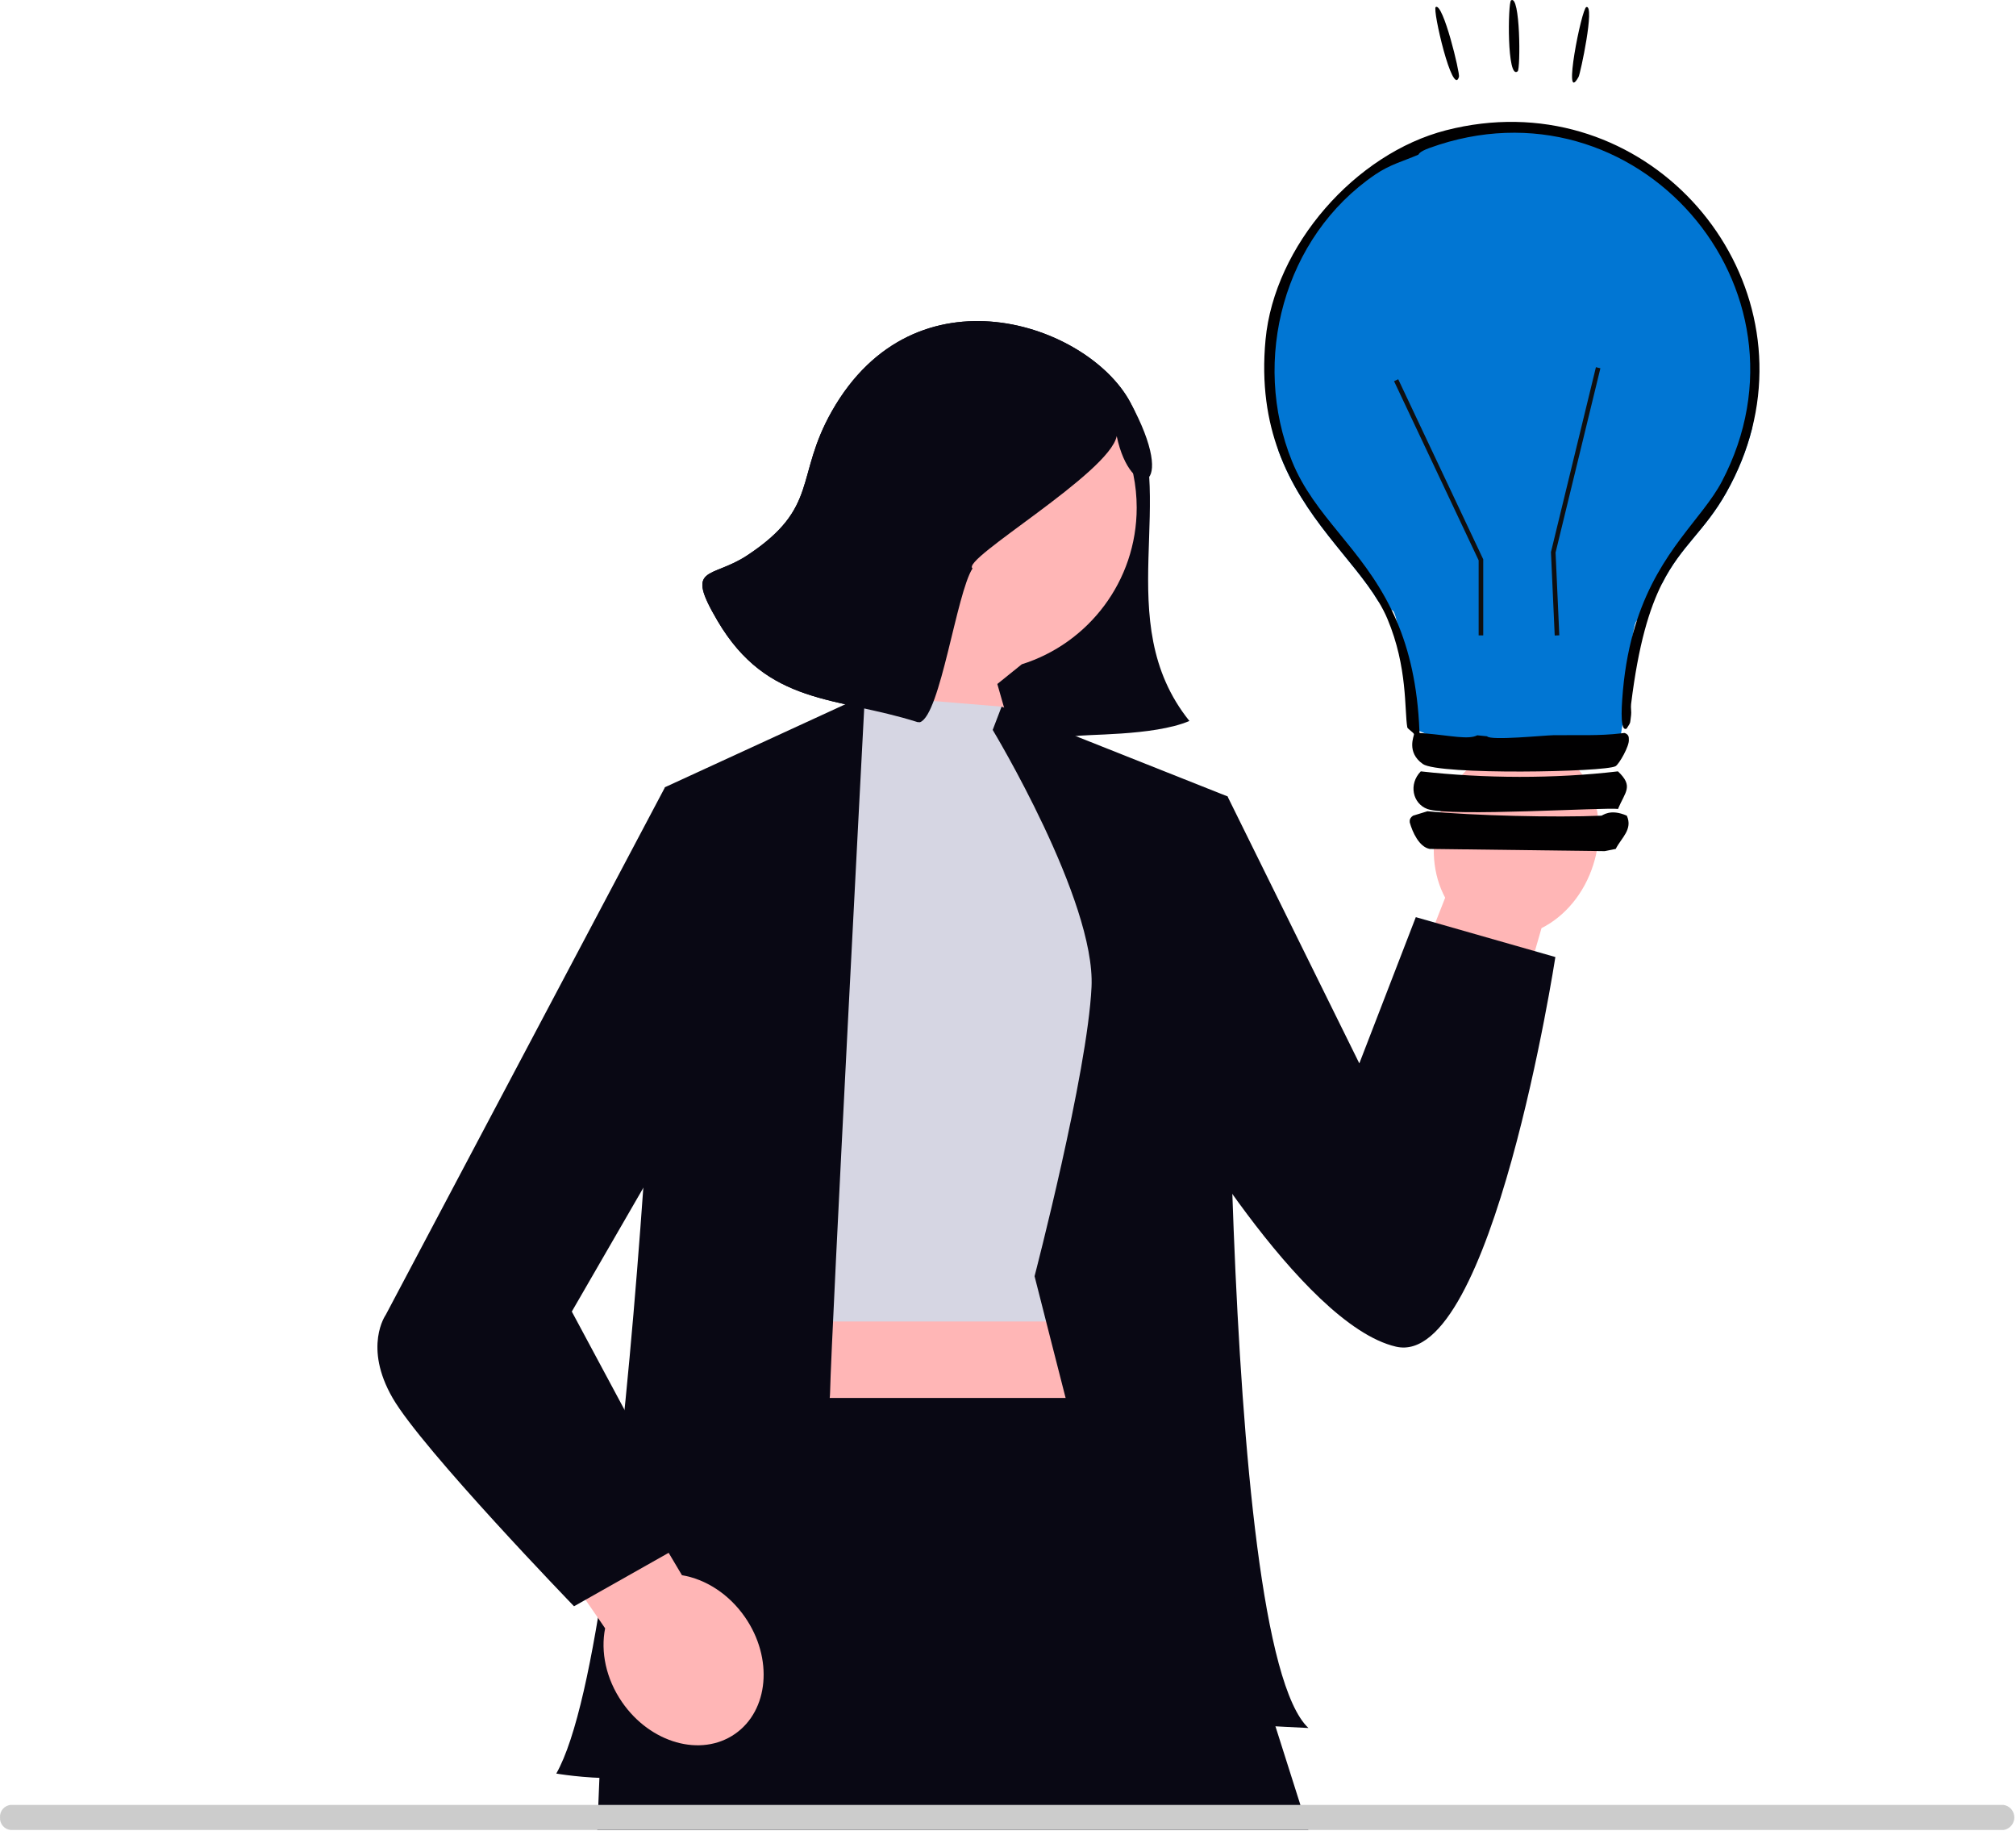
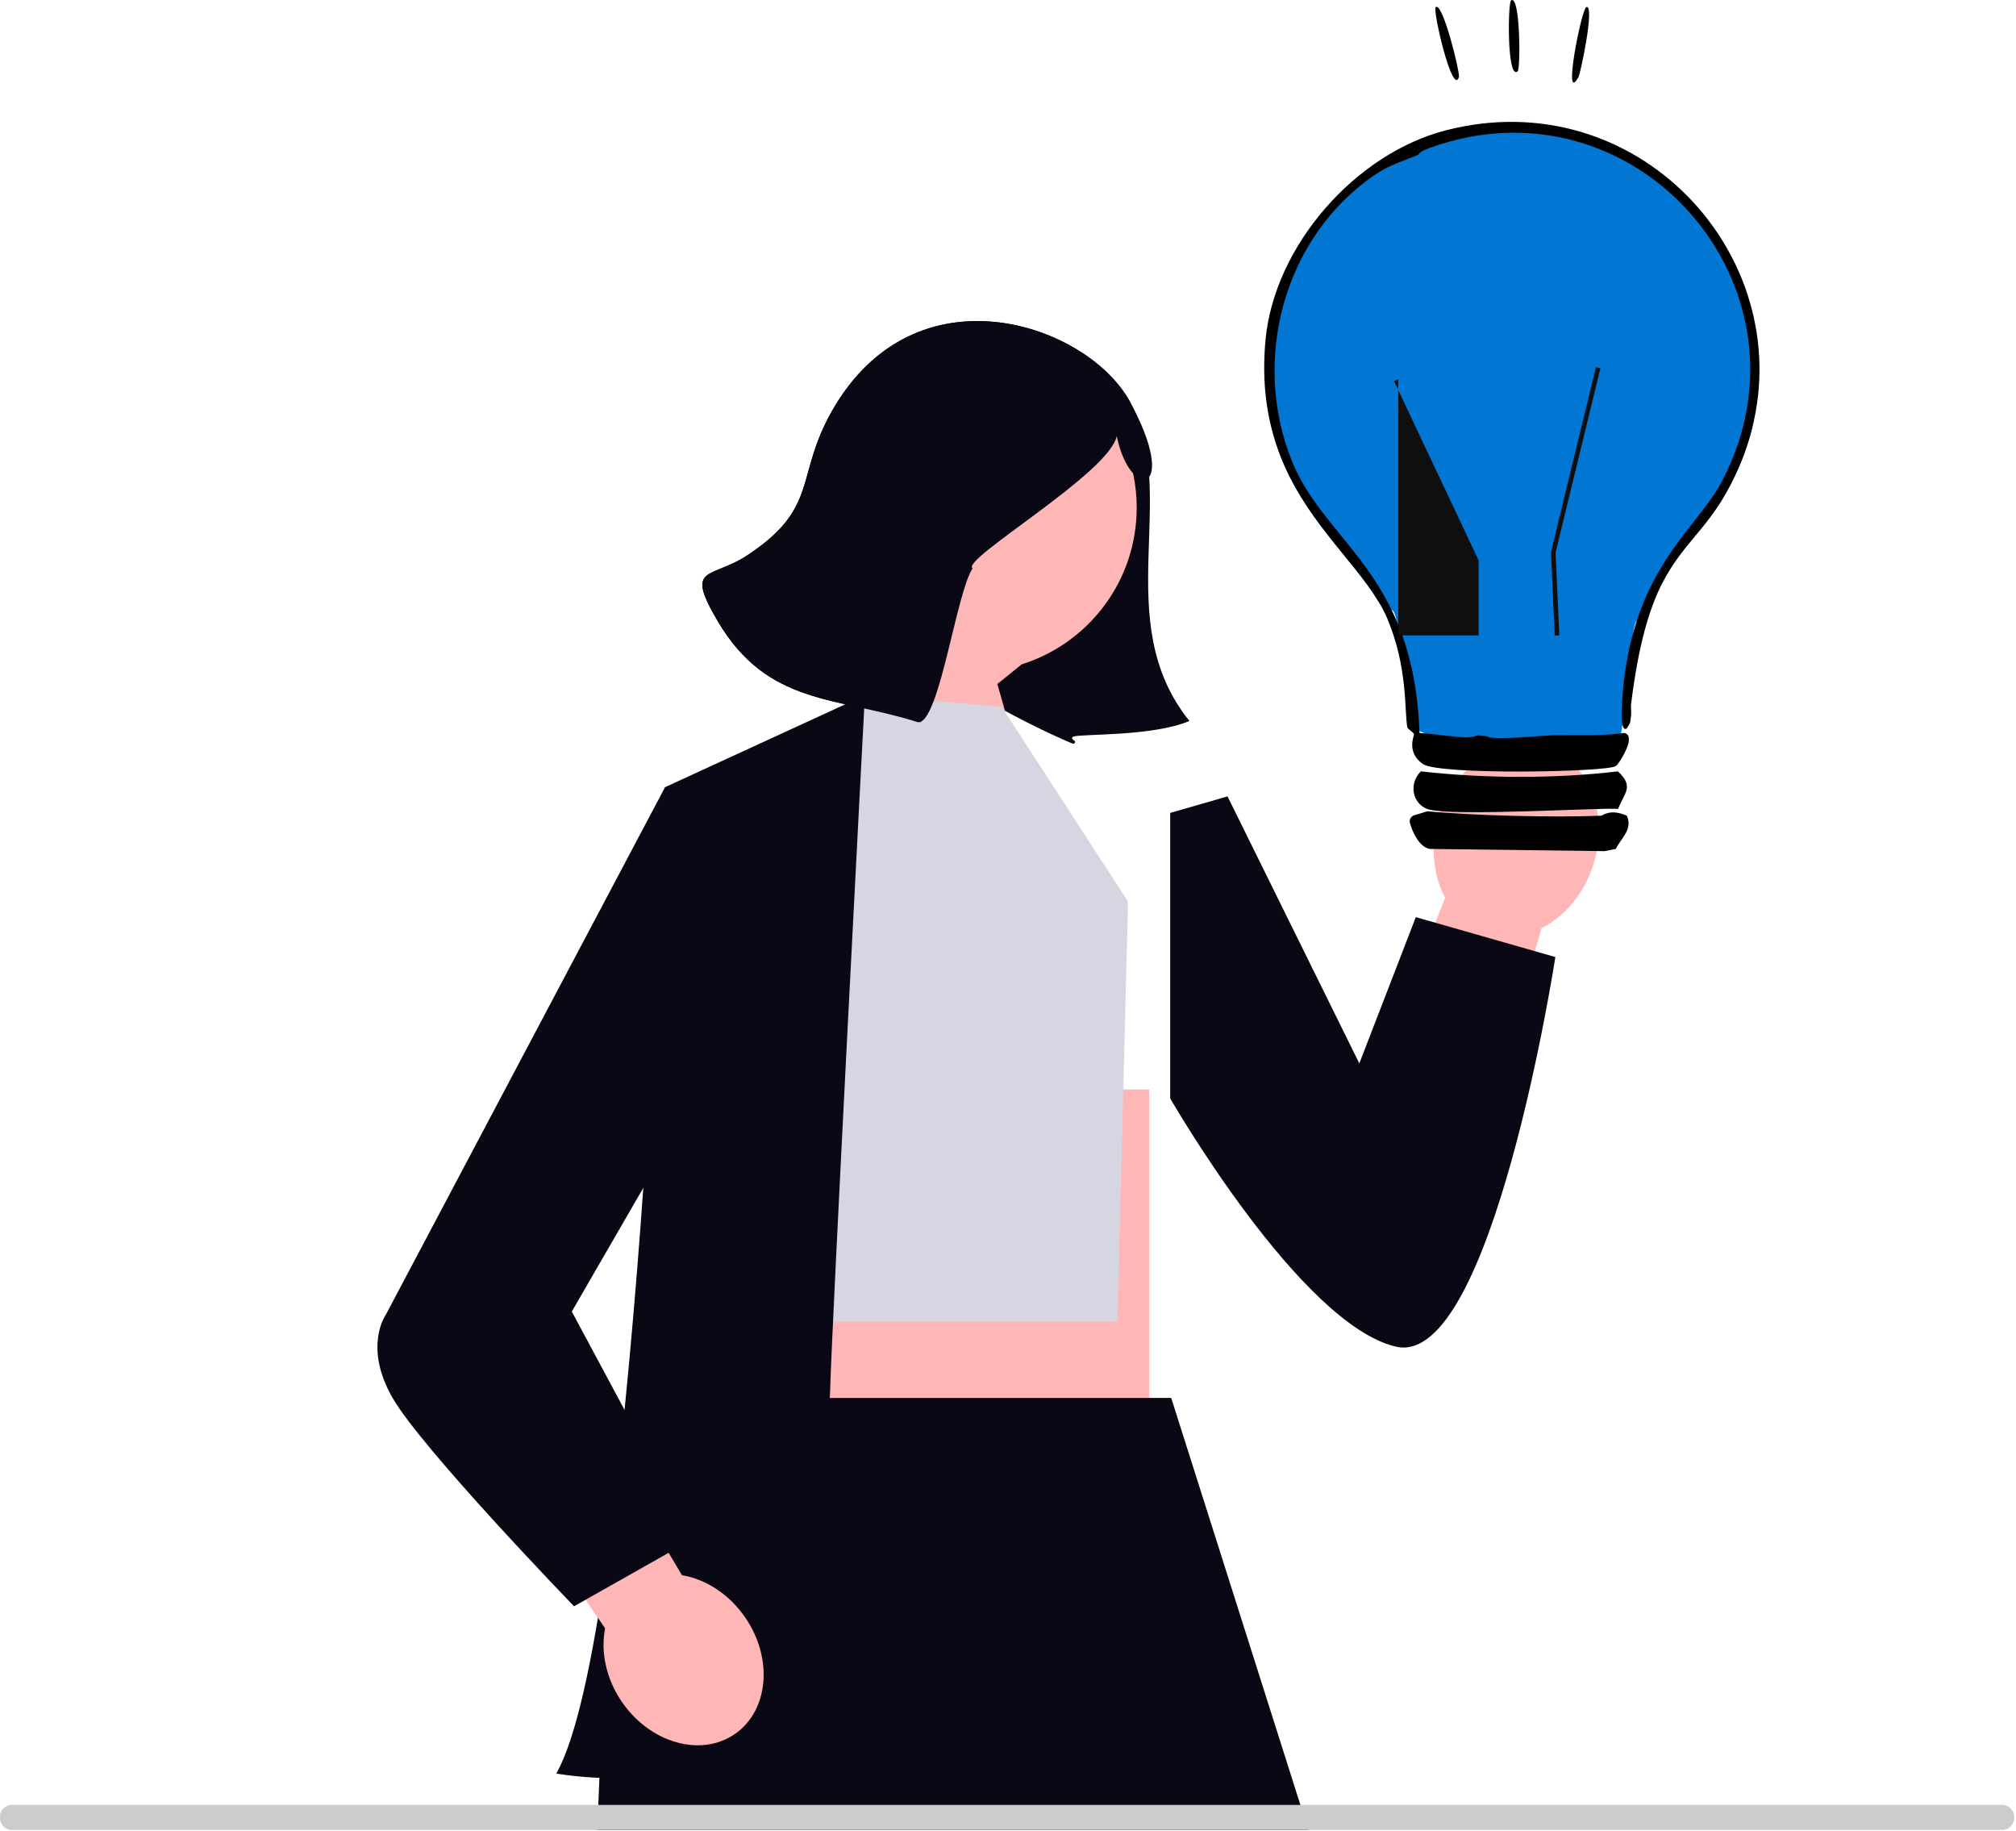
<svg xmlns="http://www.w3.org/2000/svg" width="282" height="256" viewBox="0 0 282 256" fill="none">
  <g clip-path="url(#clip0_518_7190)">
    <path d="M150.375 103.658C150.435 103.88 150.275 104.034 150.041 103.991C145.512 102.124 129.737 94.589 129.46 90.084C146.199 97.055 158.157 70.315 156.208 60.988C155.163 66.182 145.081 72.671 140.541 71.655C140.031 71.541 134.304 78.265 136.04 79.489C133.797 82.95 131.555 99.925 128.706 100.991C128.612 101.026 128.478 100.96 128.373 100.991C116.941 97.358 107.382 98.723 100.371 86.823C95.72 78.928 99.429 81.032 104.538 77.656C114.668 70.962 111.152 66.682 116.372 57.488C128.02 36.97 152.071 45.254 158.042 56.154C165.127 69.089 155.123 86.833 166.376 100.824C161.293 102.987 151.472 102.618 150.208 102.991C149.552 103.184 150.366 103.624 150.375 103.658Z" fill="#090814" />
    <path d="M113.104 70.997C113.104 58.322 123.379 48.048 136.053 48.048C148.728 48.048 159.002 58.322 159.002 70.997C159.002 81.275 152.244 89.975 142.929 92.897L139.507 95.653L145.65 117.152L138.492 122.216L115.876 103.369C115.876 103.369 120.762 97.146 123.382 90.129C117.189 86.019 113.104 78.986 113.104 70.997Z" fill="#FFB6B6" />
    <path d="M215.627 129.795L199.185 186.931L182.557 175.391L202.151 125.541C200.443 122.376 200.018 118.216 201.316 114.105C203.587 106.91 210.255 102.602 216.208 104.481C222.162 106.361 225.148 113.717 222.877 120.911C221.579 125.023 218.843 128.184 215.627 129.795Z" fill="#FFB6B6" />
    <path d="M160.753 152.355H101.443V221.434H160.753V152.355Z" fill="#FFB6B6" />
    <path d="M121.353 97.272L107.253 129.469L108.649 184.806H156.301L157.796 126.09L140.105 98.821L121.353 97.272Z" fill="#D6D6E3" />
    <path d="M93.026 110.083C93.026 110.083 88.898 228.485 77.815 248.024C77.815 248.024 93.132 250.693 97.028 245.173C100.923 239.652 115.948 202.9 116.111 194.761C116.274 186.622 120.981 97.231 120.981 97.231L93.026 110.083Z" fill="#090814" />
-     <path d="M138.86 102.075L140.104 98.821L171.706 111.371C171.706 111.371 170.232 229.695 183.025 241.652C183.025 241.652 161.652 240.632 160.943 240.143C160.233 239.653 144.716 178.468 144.716 178.468C144.716 178.468 152.113 150.123 152.684 138.02C153.255 125.917 138.86 102.075 138.86 102.075Z" fill="#090814" />
    <path d="M97.802 195.501L84.35 236.38L83.548 255.926H183.017L163.833 195.501H97.802Z" fill="#090814" />
    <path d="M163.688 113.684L171.706 111.371L190.144 148.711L198.045 128.259L217.567 133.837C217.567 133.837 208.694 191.422 195.279 188.325C181.864 185.227 163.688 153.604 163.688 153.604V113.684Z" fill="#090814" />
    <path d="M84.645 227.711L57.736 188.592L70.106 177.709L95.392 220.284C98.672 220.831 101.95 222.88 104.216 226.159C108.181 231.897 107.545 239.208 102.797 242.489C98.049 245.771 90.985 243.779 87.02 238.042C84.754 234.762 83.997 230.972 84.645 227.711Z" fill="#FFB6B6" />
    <path d="M97.803 113.385L93.026 110.084L53.956 183.881C53.956 183.881 50.784 188.331 54.921 195.501C59.057 202.671 80.295 224.629 80.295 224.629L97.028 215.178L79.985 183.416L96.049 155.629L97.803 113.385Z" fill="#090814" />
    <path d="M156.208 60.988C155.163 66.182 134.304 78.265 136.04 79.489C133.797 82.95 131.555 99.925 128.706 100.991C128.612 101.026 128.478 100.96 128.373 100.991C116.941 97.358 107.382 98.723 100.371 86.823C95.72 78.928 99.429 81.032 104.538 77.656C114.668 70.962 111.152 66.682 116.372 57.488C128.02 36.97 152.071 45.254 158.042 56.154C165.127 69.089 158.157 70.315 156.208 60.988Z" fill="#090814" />
    <path d="M245.734 52.575C245.734 55.066 245.511 57.55 245.071 59.972C244.318 62.951 243.131 65.944 241.478 68.882C238.435 74.283 235.177 76.299 232.497 81.588C232.037 81.944 231.562 82.265 231.081 82.579C230.118 83.2 230.013 86.242 228.988 86.766C228.981 86.773 228.974 86.773 228.967 86.78C228.778 86.912 228.604 87.561 228.436 88.538V88.552C227.92 91.573 227.474 97.721 226.957 101.356C226.887 101.796 226.825 102.2 226.755 102.556C226.58 103.519 226.399 104.133 226.197 104.21C223.706 105.173 222.645 103.854 219.917 104.21C218.451 104.405 210.971 105.605 209.45 105.605C205.131 105.605 202.794 104.133 199.298 102.556C199.054 102.452 198.809 102.34 198.551 102.228C198.46 102.193 198.377 102.151 198.286 102.117C197.281 101.691 196.332 90.959 195.39 86.898C195.383 86.891 195.383 86.884 195.383 86.877C195.188 86.033 194.993 85.482 194.797 85.37C194.748 85.342 194.699 85.314 194.651 85.287C194.03 84.931 193.423 84.54 192.829 84.135C189.236 78.148 182.293 72.455 178.867 63.139C177.883 59.644 177.353 56.057 177.353 52.575C177.353 33.694 192.662 18.385 211.544 18.385C230.425 18.385 245.734 33.694 245.734 52.575Z" fill="#0176D3" />
    <path d="M245.071 59.971C244.318 62.951 243.132 65.944 241.478 68.882C238.436 74.283 235.177 76.299 232.498 81.588C230.718 85.112 229.19 90.087 228.158 98.474C228.095 98.97 228.227 99.535 228.158 100.023C227.997 101.105 228.192 100.909 227.536 101.886C227.236 102.054 227.055 101.816 226.957 101.356C226.776 100.581 226.825 99.151 226.915 97.853C227.153 94.308 227.69 91.238 228.437 88.552V88.538C228.604 87.931 228.785 87.345 228.967 86.78C232.197 76.941 238.156 72.482 240.857 67.333C255.042 40.343 228.827 10.214 199.954 20.694C198.405 21.259 198.489 21.587 198.405 21.629C196.235 22.571 194.469 22.983 192.362 24.413C179.565 33.121 174.974 50.349 180.744 64.542C183.87 72.224 190.415 76.557 194.651 85.286C194.902 85.796 195.146 86.326 195.383 86.877C195.383 86.884 195.383 86.891 195.39 86.898C197.093 90.896 198.3 95.802 198.551 102.228C198.558 102.319 198.565 102.41 198.565 102.5C198.816 102.521 199.061 102.535 199.298 102.556C203.003 102.877 205.403 103.47 206.645 102.828L208.013 102.968C208.467 103.603 216.086 102.828 217.307 102.814H217.621C220.657 102.772 223.72 102.926 226.755 102.556C226.908 102.542 227.069 102.521 227.222 102.5C228.011 102.724 227.802 103.393 227.843 103.435C227.941 104.314 226.483 106.861 225.987 107.147C224.557 107.985 201.252 108.41 199.026 106.84C196.674 105.18 197.833 102.884 197.791 102.661C197.749 102.465 196.891 101.907 196.856 101.726C196.437 99.353 196.933 93.332 194.072 86.542C193.73 85.726 193.311 84.93 192.83 84.135C189.236 78.148 182.293 72.454 178.867 63.139C177.276 58.827 176.439 53.747 177.025 47.502C178.26 34.384 189.578 21.476 202.277 18.217C228.855 11.393 251.295 35.494 245.071 59.971Z" fill="#010001" />
    <path d="M226.321 107.871C228.533 109.975 227.351 110.686 226.321 113.139C225.021 112.847 202.772 114.269 199.672 113.139C197.594 112.381 197.003 109.65 198.743 107.871C207.605 108.876 217.499 108.914 226.321 107.871Z" fill="#010001" />
    <path d="M227.561 114.069C228.431 116.005 226.766 117.193 226.011 118.717L224.462 119.027L199.982 118.717C198.505 118.433 197.574 116.369 197.193 114.999C197.239 114.974 197.018 114.5 197.658 114.069L199.672 113.449C206.029 114.066 217.652 114.349 223.997 114.069C224.186 114.061 225.225 113.042 227.561 114.069Z" fill="#010001" />
    <path d="M211.365 0.054C212.675 -0.84 212.699 9.63 212.295 9.97C210.766 11.258 210.926 0.354 211.365 0.054Z" fill="#010001" />
    <path d="M200.829 0.984C201.859 0.322 204.237 10.231 204.083 10.745C203.207 13.663 200.344 1.296 200.829 0.984Z" fill="#010001" />
    <path d="M221.901 0.984C223.13 0.661 221.062 10.297 220.816 10.745C218.493 14.972 221.234 1.159 221.901 0.984Z" fill="#010001" />
-     <path d="M207.476 88.859H206.834V78.362L195.002 53.308L195.584 53.033L207.476 78.218V88.859Z" fill="#0F0F10" />
+     <path d="M207.476 88.859H206.834V78.362L195.002 53.308L195.584 53.033V88.859Z" fill="#0F0F10" />
    <path d="M217.475 88.873L216.949 77.211L216.96 77.167L223.24 51.35L223.864 51.502L217.595 77.274L218.117 88.844L217.475 88.873Z" fill="#0F0F10" />
    <path d="M280.229 255.913H1.515C0.612 255.844 -0.055 255.059 0.004 254.156C-0.055 253.262 0.612 252.477 1.515 252.408H280.229C281.024 252.506 281.652 253.135 281.75 253.93C281.878 254.902 281.201 255.785 280.229 255.913Z" fill="#CCCCCC" />
  </g>
  <defs>
    <clipPath id="clip0_518_7190">
      <rect width="281.766" height="255.926" fill="white" />
    </clipPath>
  </defs>
</svg>